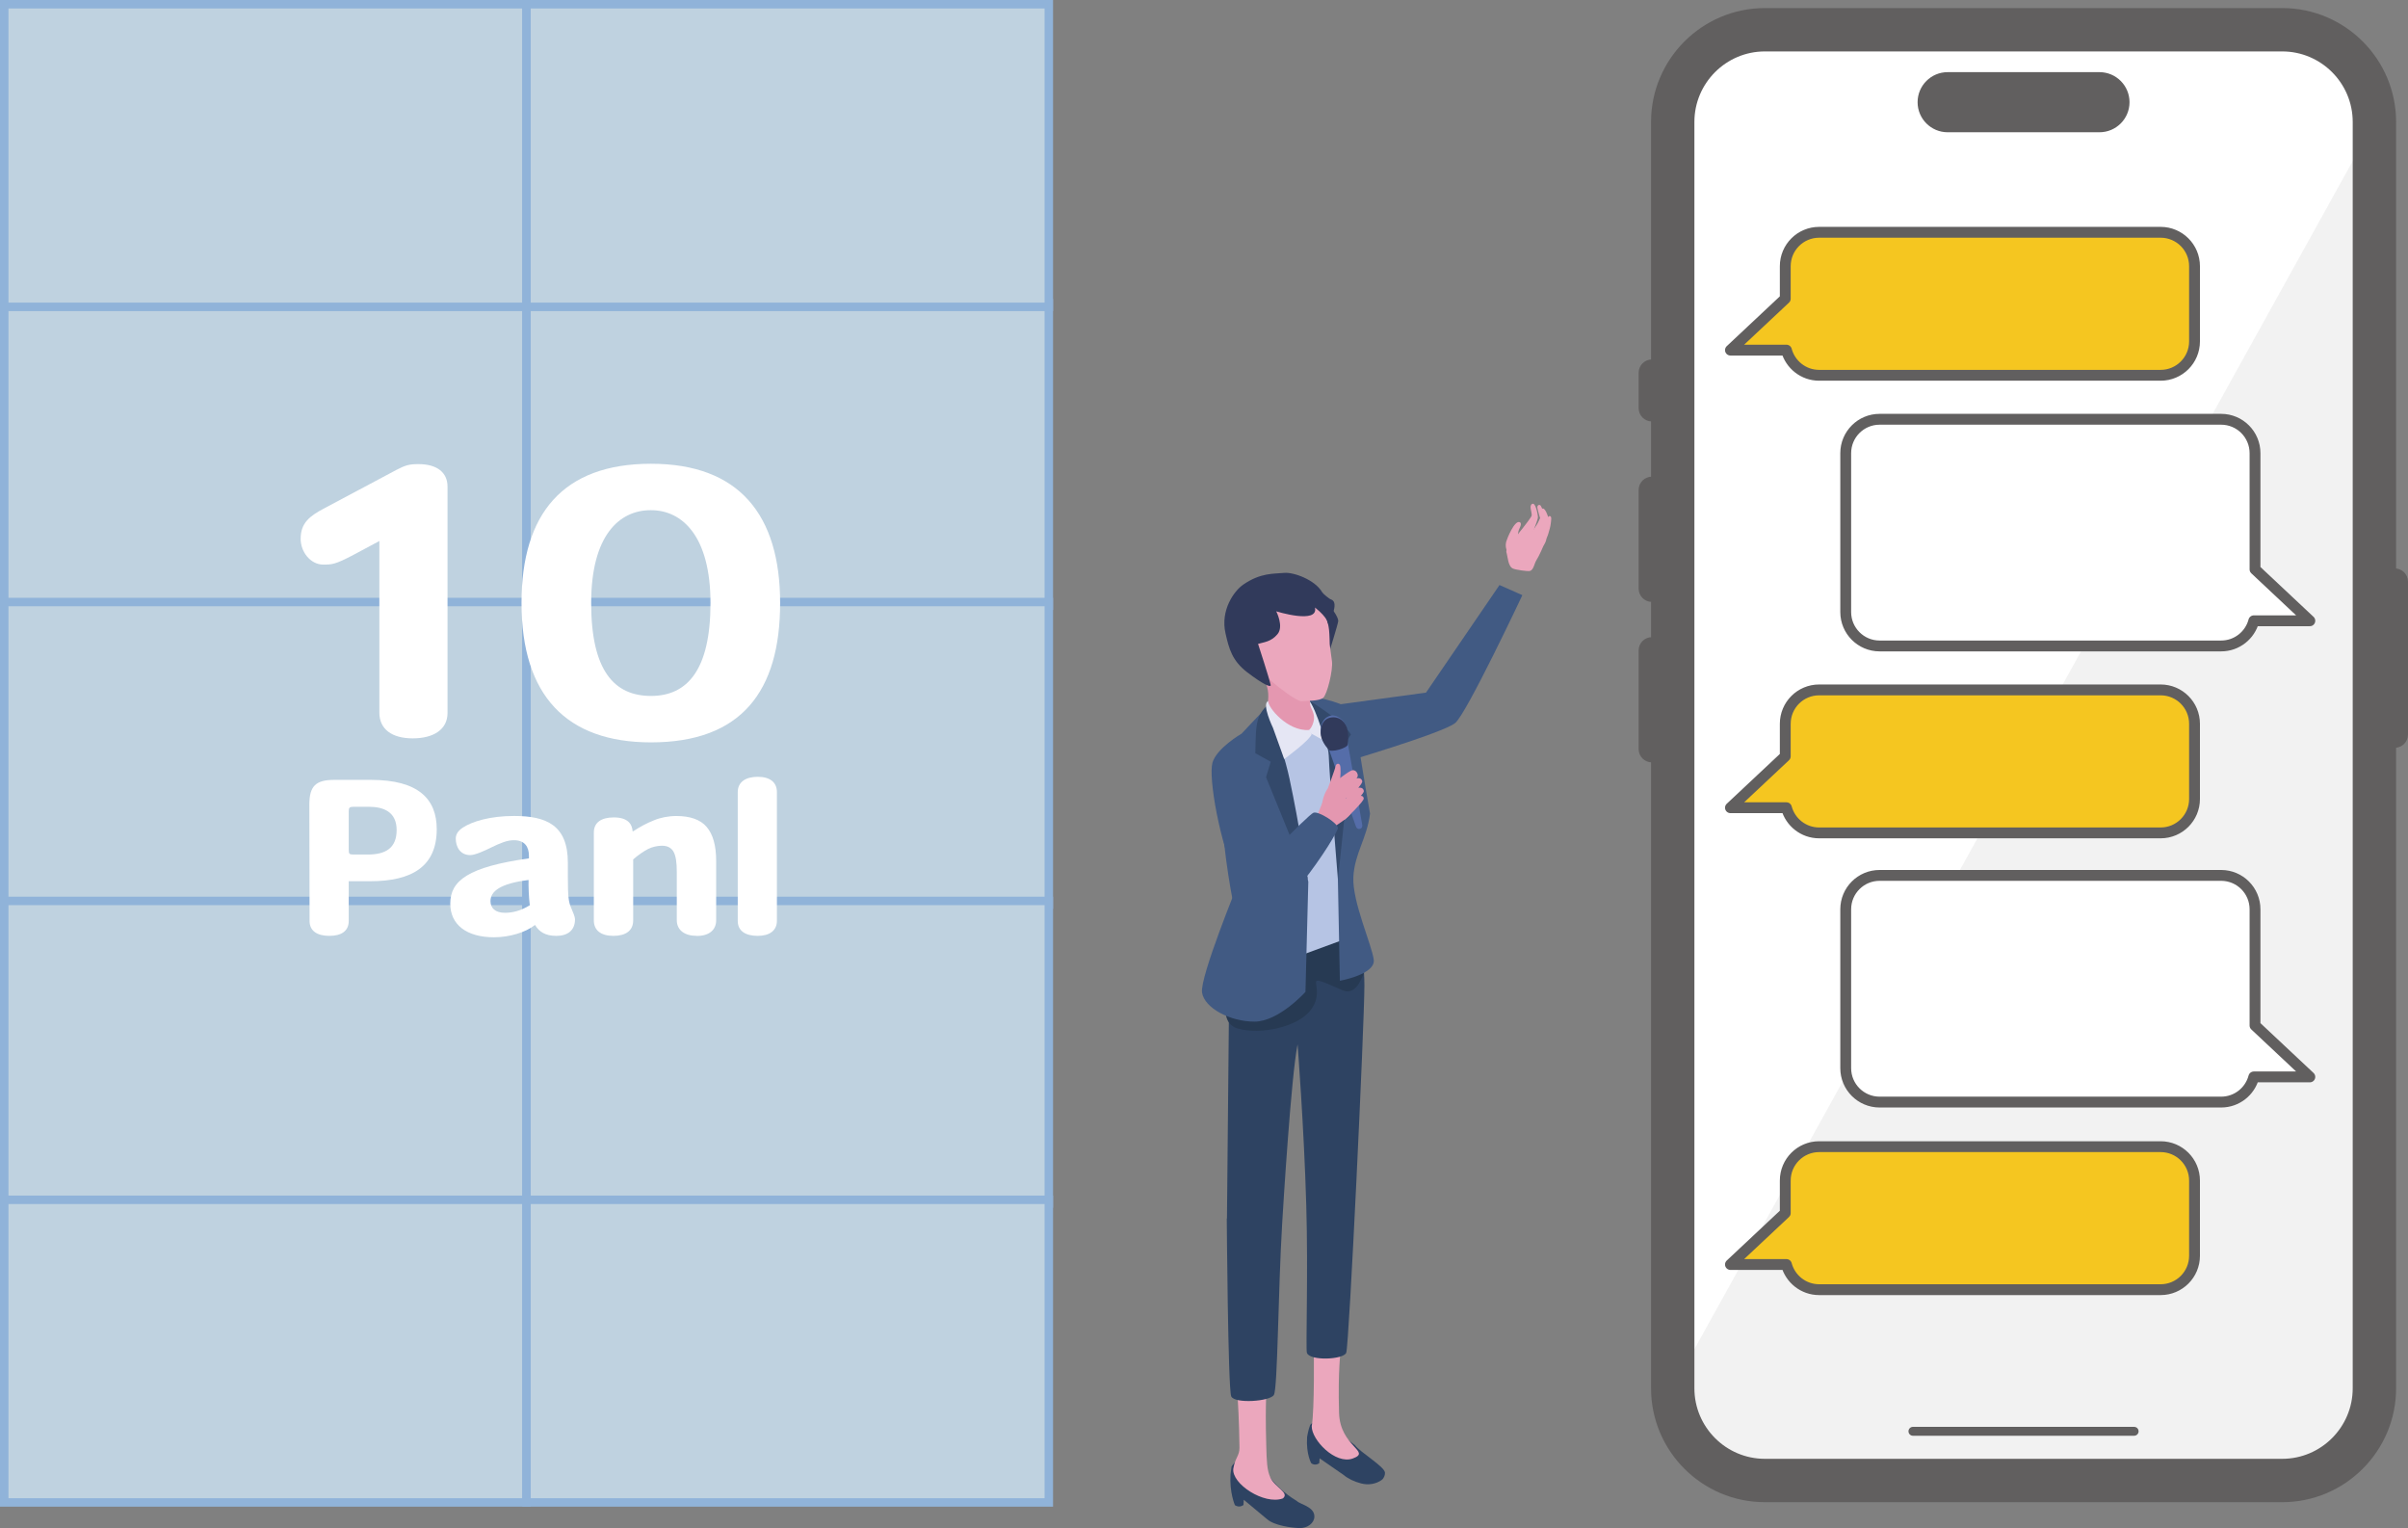
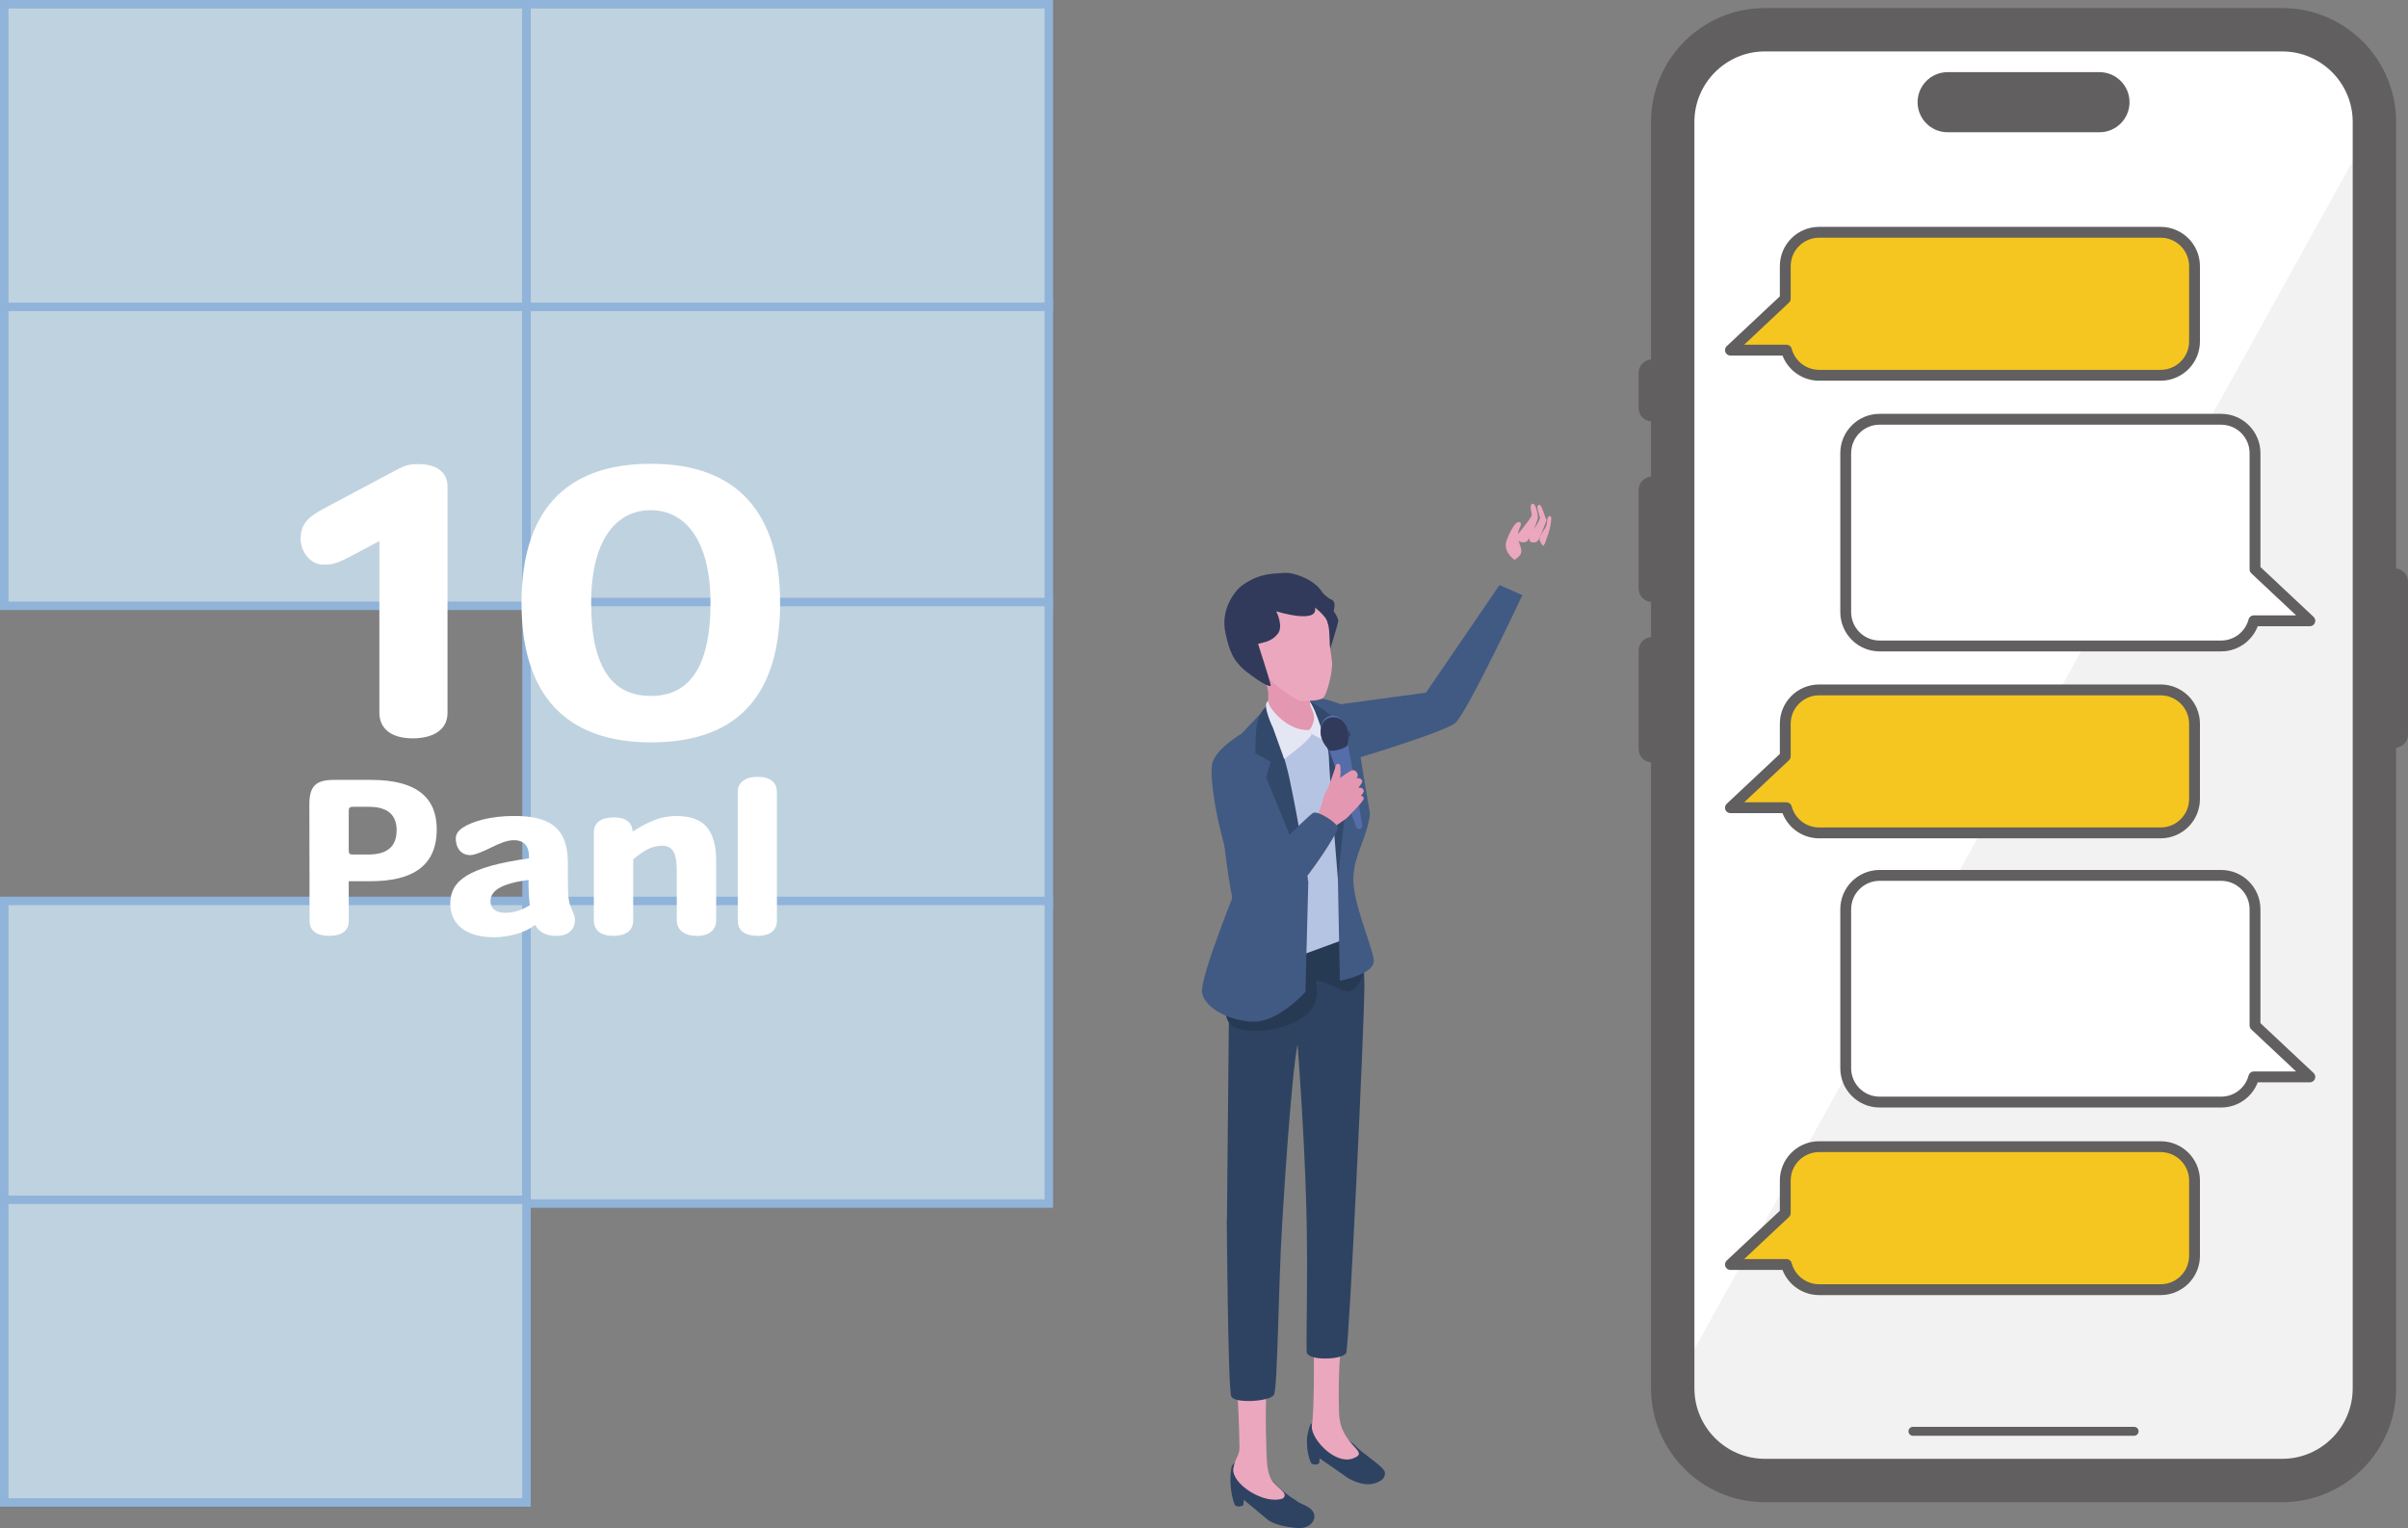
<svg xmlns="http://www.w3.org/2000/svg" id="_レイヤー_1" data-name="レイヤー 1" viewBox="0 0 665.98 422.53">
  <rect x="0" y="0" width="665.98" height="422.53" fill="#808080" stroke="none" />
  <defs>
    <style>
      .cls-1 {
        fill: none;
        stroke: #615f5f;
        stroke-linecap: round;
        stroke-linejoin: round;
        stroke-width: 3px;
      }

      .cls-2 {
        fill: #bfd2e0;
        stroke: #90b3d9;
        stroke-miterlimit: 10;
        stroke-width: 2.34px;
      }

      .cls-3 {
        fill: #f4aa9f;
      }

      .cls-3, .cls-4, .cls-5, .cls-6, .cls-7, .cls-8, .cls-9, .cls-10, .cls-11, .cls-12, .cls-13, .cls-14, .cls-15, .cls-16, .cls-17 {
        stroke-width: 0px;
      }

      .cls-4 {
        fill: #f2f2f2;
      }

      .cls-5 {
        fill: #615f5f;
      }

      .cls-6 {
        fill: #273a53;
      }

      .cls-7 {
        fill: #313a5b;
      }

      .cls-8 {
        fill: #556da9;
      }

      .cls-9 {
        fill: #2e4362;
      }

      .cls-10 {
        fill: #415a83;
      }

      .cls-11 {
        fill: #b6c4e4;
      }

      .cls-12 {
        fill: #33496b;
      }

      .cls-13 {
        fill: #fff;
      }

      .cls-14 {
        fill: #e497b0;
      }

      .cls-15 {
        fill: #e5e6f4;
      }

      .cls-16 {
        fill: #eba7bd;
      }

      .cls-17 {
        fill: #f5c620;
      }
    </style>
  </defs>
  <g>
    <path class="cls-13" d="m488.12,8.22h143.07c14.07,0,25.5,11.43,25.5,25.5v350.15c0,14.07-11.43,25.5-25.5,25.5h-143.07c-14.07,0-25.5-11.43-25.5-25.5V33.72c0-14.07,11.43-25.5,25.5-25.5Z" />
    <path class="cls-4" d="m631.19,409.37h-143.07c-14.08,0-25.5-11.42-25.5-25.5L656.68,33.72v350.15c0,14.08-11.42,25.5-25.5,25.5h0Z" />
    <path class="cls-5" d="m631.19,415.36h-143.07c-17.37,0-31.49-14.13-31.49-31.49V33.72c0-17.37,14.13-31.49,31.49-31.49h143.07c17.37,0,31.5,14.13,31.5,31.49v350.15c0,17.36-14.13,31.49-31.5,31.49h0ZM488.12,14.22c-10.75,0-19.5,8.75-19.5,19.5v350.15c0,10.75,8.75,19.5,19.5,19.5h143.07c10.75,0,19.5-8.75,19.5-19.5V33.72c0-10.75-8.75-19.5-19.5-19.5,0,0-143.07,0-143.07,0Z" />
  </g>
  <g>
    <path class="cls-5" d="m456.87,116.53h0c-2.03,0-3.67-1.64-3.67-3.67v-9.8c0-2.03,1.64-3.67,3.67-3.67h0v17.14Z" />
    <path class="cls-5" d="m456.87,166.43h0c-2.03,0-3.67-1.64-3.67-3.67v-27.29c0-2.03,1.64-3.67,3.67-3.67h0v34.64h0Z" />
    <path class="cls-5" d="m456.87,210.8h0c-2.03,0-3.67-1.64-3.67-3.67v-27.29c0-2.03,1.64-3.67,3.67-3.67h0v34.64h0Z" />
    <path class="cls-5" d="m662.31,157.17h0c2.03,0,3.67,1.64,3.67,3.67v42.26c0,2.03-1.64,3.67-3.67,3.67h0v-49.6h0Z" />
  </g>
  <path class="cls-5" d="m580.65,36.57h-41.99c-4.59,0-8.31-3.72-8.31-8.31h0c0-4.59,3.72-8.31,8.31-8.31h41.99c4.59,0,8.31,3.72,8.31,8.31h0c0,4.59-3.72,8.31-8.31,8.31Z" />
  <path class="cls-5" d="m590.24,396.99h-61.18c-.68,0-1.23-.55-1.23-1.23s.55-1.23,1.23-1.23h61.18c.68,0,1.23.55,1.23,1.23s-.55,1.23-1.23,1.23Z" />
  <g>
    <path class="cls-17" d="m597.58,64.23h-94.46c-5.17,0-9.37,4.19-9.37,9.37v8.99l-15.16,14.22h15.48c1.07,4,4.71,6.96,9.04,6.96h94.46c5.17,0,9.37-4.19,9.37-9.37v-20.8c0-5.17-4.2-9.37-9.37-9.37h0Z" />
    <path class="cls-1" d="m597.58,64.23h-94.46c-5.17,0-9.37,4.19-9.37,9.37v8.99l-15.16,14.22h15.48c1.07,4,4.71,6.96,9.04,6.96h94.46c5.17,0,9.37-4.19,9.37-9.37v-20.8c0-5.17-4.2-9.37-9.37-9.37h0Z" />
  </g>
  <g>
    <path class="cls-17" d="m597.58,317.06h-94.46c-5.17,0-9.37,4.19-9.37,9.37v8.99l-15.16,14.22h15.48c1.07,4,4.71,6.96,9.04,6.96h94.46c5.17,0,9.37-4.19,9.37-9.37v-20.8c0-5.17-4.2-9.37-9.37-9.37h0Z" />
    <path class="cls-1" d="m597.58,317.06h-94.46c-5.17,0-9.37,4.19-9.37,9.37v8.99l-15.16,14.22h15.48c1.07,4,4.71,6.96,9.04,6.96h94.46c5.17,0,9.37-4.19,9.37-9.37v-20.8c0-5.17-4.2-9.37-9.37-9.37h0Z" />
  </g>
  <g>
    <path class="cls-17" d="m597.58,190.76h-94.46c-5.17,0-9.37,4.19-9.37,9.37v8.99l-15.16,14.22h15.48c1.07,4,4.71,6.96,9.04,6.96h94.46c5.17,0,9.37-4.2,9.37-9.37v-20.8c0-5.17-4.2-9.37-9.37-9.37h0Z" />
    <path class="cls-1" d="m597.58,190.76h-94.46c-5.17,0-9.37,4.19-9.37,9.37v8.99l-15.16,14.22h15.48c1.07,4,4.71,6.96,9.04,6.96h94.46c5.17,0,9.37-4.2,9.37-9.37v-20.8c0-5.17-4.2-9.37-9.37-9.37h0Z" />
  </g>
  <g>
    <path class="cls-13" d="m638.83,171.65l-15.16-14.22v-32.13c0-5.17-4.19-9.37-9.37-9.37h-94.46c-5.17,0-9.37,4.19-9.37,9.37v43.94c0,5.17,4.2,9.37,9.37,9.37h94.46c4.34,0,7.98-2.95,9.04-6.96h15.49Z" />
    <path class="cls-1" d="m638.83,171.65l-15.16-14.22v-32.13c0-5.17-4.19-9.37-9.37-9.37h-94.46c-5.17,0-9.37,4.19-9.37,9.37v43.94c0,5.17,4.2,9.37,9.37,9.37h94.46c4.34,0,7.98-2.95,9.04-6.96h15.49Z" />
  </g>
  <g>
    <path class="cls-13" d="m638.83,297.77l-15.16-14.22v-32.13c0-5.17-4.19-9.37-9.37-9.37h-94.46c-5.17,0-9.37,4.19-9.37,9.37v43.94c0,5.17,4.2,9.37,9.37,9.37h94.46c4.34,0,7.98-2.95,9.04-6.96h15.49Z" />
    <path class="cls-1" d="m638.83,297.77l-15.16-14.22v-32.13c0-5.17-4.19-9.37-9.37-9.37h-94.46c-5.17,0-9.37,4.19-9.37,9.37v43.94c0,5.17,4.2,9.37,9.37,9.37h94.46c4.34,0,7.98-2.95,9.04-6.96h15.49Z" />
  </g>
  <g>
    <g>
      <rect class="cls-2" x="1.17" y="83.82" width="144.45" height="83.68" />
      <rect class="cls-2" x="145.62" y="83.82" width="144.45" height="83.68" />
    </g>
    <g>
-       <rect class="cls-2" x="1.17" y="166.46" width="144.45" height="83.68" />
      <rect class="cls-2" x="145.62" y="166.46" width="144.45" height="83.68" />
    </g>
    <g>
      <rect class="cls-2" x="1.17" y="249.11" width="144.45" height="83.68" />
      <rect class="cls-2" x="145.62" y="249.11" width="144.45" height="83.68" />
    </g>
    <g>
      <rect class="cls-2" x="1.17" y="331.75" width="144.45" height="83.68" />
-       <rect class="cls-2" x="145.62" y="331.75" width="144.45" height="83.68" />
    </g>
    <g>
      <rect class="cls-2" x="1.17" y="1.17" width="144.45" height="83.68" />
      <rect class="cls-2" x="145.62" y="1.17" width="144.45" height="83.68" />
    </g>
  </g>
  <g>
    <g>
      <path class="cls-13" d="m114.15,204.16c-5.72,0-9.23-2.51-9.23-7.12v-47.45l-7.12,3.81c-5.12,2.71-6.02,2.71-8.43,2.71-3.41,0-6.22-3.41-6.22-7.12,0-4.41,2.51-6.32,6.52-8.43l19.96-10.63c2.51-1.3,3.51-1.6,6.12-1.6,5.12,0,8.02,2.31,8.02,6.22v62.59c0,4.61-3.91,7.02-9.63,7.02h.01Z" />
      <path class="cls-13" d="m180.05,205.27c-23.37,0-35.81-12.94-35.81-38.52v-.1c0-24.58,11.44-38.42,35.81-38.42s35.71,14.14,35.71,38.52-10.73,38.52-35.71,38.52h0Zm0-64.2h-.1c-8.63,0-16.45,6.92-16.45,25.68s6.42,25.68,16.55,25.68,16.45-7.32,16.45-25.68-7.72-25.68-16.45-25.68Z" />
    </g>
    <g>
      <path class="cls-13" d="m102.43,243.66h-5.98v10.99c0,2.71-1.92,4.12-5.36,4.12s-5.47-1.41-5.47-4.12l-.06-32.19c0-5.07,1.75-6.82,6.82-6.82h10.26c13.08,0,18.15,5.3,18.15,13.64,0,10.32-6.88,14.38-18.38,14.38h.02Zm-.39-20.58h-4.29c-1.13,0-1.3.28-1.3,1.3v10.6c0,1.13.17,1.3,1.3,1.3h4c4.85,0,7.95-1.75,7.95-6.77s-3.61-6.43-7.67-6.43h.01Z" />
      <path class="cls-13" d="m153.8,258.77c-2.99,0-4.74-1.18-5.81-2.99h-.06c-2.54,2.03-7.05,3.38-11.28,3.38-7.56,0-12.12-3.44-12.12-9.3,0-6.37,4.96-10.15,21.76-12.52v-.68c0-2.48-1.13-4.34-4.17-4.34-1.8,0-3.66.73-6.43,2.09-1.58.79-4.29,2.03-5.64,2.03-2.71,0-4-2.2-4-4.57,0-.9.39-2.03,1.97-3.04,2.65-1.75,7.67-3.21,14.15-3.21,9.02,0,14.88,2.59,14.88,12.91v3.5c0,5.98.17,7.39,1.02,9.25.39.9.96,2.25.96,2.88,0,3.16-2.09,4.62-5.24,4.62h0Zm-7.61-15.45c-7.78.96-10.54,3.1-10.54,5.86,0,1.92,1.35,3.21,4,3.21,2.14,0,4.4-.56,6.88-2.09-.28-2.09-.4-5.41-.34-6.99h0Z" />
      <path class="cls-13" d="m192.71,258.77c-3.44,0-5.53-1.63-5.53-4.34v-13.25c0-2.65-.23-4.62-1.01-5.86-.62-.9-1.52-1.47-3.1-1.47-1.3,0-2.71.34-3.83.9-1.3.68-2.76,1.69-4.12,2.88v16.86c0,2.82-2.03,4.28-5.47,4.28s-5.41-1.52-5.41-4.28v-24.3c0-2.76,2.03-4.17,5.53-4.17,3.95,0,5.07,1.92,5.19,3.83h.17c1.86-1.24,3.78-2.26,5.75-3.04,1.75-.73,3.95-1.18,6.2-1.18,3.72,0,6.6.96,8.34,2.99,1.75,2.03,2.65,5.13,2.65,9.42v16.41c0,2.71-1.97,4.34-5.36,4.34v-.02Z" />
      <path class="cls-13" d="m209.57,258.77c-3.38,0-5.53-1.35-5.53-4.12v-35.63c0-2.76,2.14-4.23,5.53-4.23s5.3,1.52,5.3,4.23v35.58c0,2.71-2.03,4.17-5.3,4.17Z" />
    </g>
  </g>
  <g>
    <g>
      <g>
        <g>
          <path class="cls-9" d="m358.67,415.03c.84.93,4.89,1.54,4.85,4.32-.04,1.81-1.94,3.24-4.12,3.17s-6.9-.68-8.93-2.43l-6.48-5.4-.09,1.46c-.79.53-1.57.53-2.36.04,0,0-1.54-3.46-1.21-8.53l.29-2.16c1.61-2.65,4.92-3.04,6.77-1.7,1.83,1.34,4.08,6.92,11.29,11.24v-.02Z" />
          <path class="cls-16" d="m354.81,414.32c1.92-1.61-2.2-3-3.48-5.8-.93-2.03-1.01-4.61-1.12-8.77-.37-12.68.2-16.07.15-20.99l-8.82-.31s1.08,7.01,1.26,21.83c.02,2.29-1.21,2.76-1.7,5.78-.55,4.21,8.53,10.12,13.67,8.27h.04Z" />
        </g>
        <g>
          <path class="cls-9" d="m374.77,399.64c1.48,1.96,8.11,5.86,8.27,7.52.07.6-.26,1.59-.9,2.05-1.59,1.15-3.7,1.48-5.67.97-1.81-.46-3.64-1.3-4.85-2.34l-6.66-4.61-.09,1.34c-.75.51-1.48.51-2.2.04,0,0-1.48-2.49-1.17-7.25,0,0,.31-1.98.82-3.24.51-1.26,3.75-1.19,5.82-1.12,3.75,5.58.75,1.9,6.61,6.61l.02.02Z" />
          <path class="cls-16" d="m374.13,403.28c5.34-1.92-3.53-3.24-3.79-12.63-.35-12.08.49-17.53.49-17.53l-7.47-.09s.24,16.45-.57,21.34c-.07,3.73,6.5,10.65,11.35,8.91h0Z" />
        </g>
      </g>
      <path class="cls-9" d="m339.29,336.91s.33,47.09,1.23,49.19c.9,2.09,10.76,1.41,11.8-.4,1.06-1.81,1.15-28.4,2.29-47.42.33-5.51,2.49-40.72,4.26-49.5,0,0,1.79,23,2.4,44.38.57,18.87-.18,39.82.18,40.9.75,2.29,10.05,1.92,10.87,0,.82-1.94,5.03-91.17,5.03-101.55,0-10.38-2.76-15.57-2.76-15.57l-12.37-4.03-22.22,15.04-.66,68.96h-.04Z" />
      <path class="cls-6" d="m371.31,256.75c.22.07-30.58,8-30.69,12.37-.07,2.4-4.81,13.4,1.68,15.26,6.48,1.87,16.47-.51,19.97-4.81,3.53-4.28,1.01-7.94,1.92-8.38.88-.42,6.88,2.69,7.85,2.87,2.95.55,4.56-2.78,5.95-7.39,1.3-4.37-6.94-10.03-6.66-9.92h-.02Z" />
    </g>
    <g>
      <g>
        <path class="cls-16" d="m420.54,151.21c-.49-1.43-.9-2.87-.57-4.39.13-.57,1.1-1.98.42-2.4-1.48-.86-3.66,4.72-3.84,5.42-.49,2.03.71,3.77,2.34,4.98,1.5-1.08,2.29-1.74,1.65-3.62Z" />
        <path class="cls-16" d="m419.66,148.87c.33,1.19,2.14,1.46,2.84.62.42-.51,1.43-2.05,1.63-2.73.42-1.46,1.3-3.15,1.21-3.95s-.64-3.97-1.59-3.48c-.95.49-.04,2.23-.13,3.2-.04.44-2.01,2.89-2.56,3.62-.49.66-1.79,1.94-1.46,2.65.33.02.2,0,.04.09Z" />
-         <path class="cls-16" d="m416.61,152.58c-.02-.84.51-1.19,1.43-2.27,1.34-1.59,4.12-2.67,6.24-2.05.68.2,1.32.57,1.96.86.88.4.6,1.87.6,1.87,0,0-1.04,2.51-1.96,3.99-.51.79-.73,2.56-1.68,2.87-.68.22-4.1-.33-4.76-.64-1.41-.62-1.41-3.31-1.85-4.63h.02Z" />
        <path class="cls-16" d="m423.23,149.8c-1.04-1.23,1.52-4.01,2.14-5.31.24-.53.57-1.23.57-1.23,0,0-.6-1.98-.73-2.76-.09-.44.02-.97.68-.86.53.07,1.7,4.21,1.83,4.1.13-.13-1.28,3.62-2.09,5.29-.31.71-1.17,1.32-2.4.77Z" />
-         <path class="cls-16" d="m424.9,148.34c.07-.86.68-1.59,1.12-2.34.42-.71.9-2.34.9-2.34,0,0-1.01-3.24-.15-3.06s1.59,2.98,1.59,2.98c.53.42-1.63,5.2-2.71,6-.51.15-.84-.24-.75-1.23Z" />
        <path class="cls-16" d="m427.64,145.43c.33-.84.09-2.58.88-2.73s.44,1.37.37,2.09c-.09.93-.42,1.83-.66,2.73-.13.55-.57,1.34-.64,1.9-.02.22-.64,1.57-.79,1.48-.4-.22-.93-1.26-1.01-1.68-.2-.99,1.52-2.89,1.87-3.81l-.02.02Z" />
      </g>
      <path class="cls-10" d="m414.7,161.79l-20.31,29.72-35.17,4.78s3,16.32,10.43,15.08c0,0,29.61-8.69,32.85-11.49,3.24-2.8,18.54-35.32,18.54-35.32l-6.33-2.8-.02.02Z" />
    </g>
    <g>
      <g>
        <path class="cls-11" d="m355.12,192.2c4.34-2.71,6.44,1.54,10.94,3.15,4.48,1.59,3.9,11.38,3.9,11.38l1.48,33.75,3.64,18.06-18.76,6.88-11.6-62.24s6.02-8.29,10.38-11l.02.02Z" />
        <path class="cls-10" d="m361.23,192.64c-.64.49,1.74,2.01,2.95,4.28,1.81,3.37,5.64,8.03,6.28,12.19-.15,8.11-.44,34.15-.44,34.15l.55,27.93s9.86-1.76,9.37-5.8-5.97-16.07-5.64-22.86c.33-6.59,3.75-10.65,4.61-17.55-3.22-18.28-4.28-27.76-5.29-28.82s-7.87-3.55-12.37-3.55l-.02.02Z" />
        <path class="cls-10" d="m335.32,210.94c-1.12,4.08,1.96,22.33,7.12,33.31,0,0-10.63,25.91-9.99,30.18.64,4.28,7.74,8.05,14.49,8.05,6.75,0,14.11-8.22,14.11-8.22l.79-30.45s-8.62-38.65-9.74-41.82,1.08-8.84,1.08-8.84c-3.86,3.13-7.63,7.47-9.79,9.7,0,0-6.97,4.03-8.09,8.11l.02-.02Z" />
      </g>
      <path class="cls-12" d="m373.6,203.13l-3.04,4.87,2.62,5.12-3.15,30.14s-2.34-28.35-2.54-34.35c-.18-5.36-6.9-16.16-6.9-16.16,0,0,11.09,6.61,13.03,10.36l-.02.02Z" />
      <path class="cls-12" d="m356.69,215.57c2.51,11.73,5.03,27.69,5.03,27.69l-11.57-28.37,1.3-4.26-4.26-2.36s.07-5.73.33-7.36c.26-1.65.64-5,5.67-7.74,0,0-.86,7.45,0,10.27.29.95,2.18,5.95,3.51,12.13Z" />
    </g>
    <g>
      <path class="cls-15" d="m360.92,192.79c.02,1.81,1.26,8.6,1.15,9.35l.71.79c1.94.95,2.18,1.34,3.64,1.81,0,0-3.2-11.8-5.51-11.95h.02Z" />
      <g>
        <path class="cls-7" d="m357.31,163.78c-3.33.51,10.3,16.58,10.3,16.58,0,0,2.43-7.74,2.51-8.64s-1.83-4.32-4.7-5.84c-1.85-.97-5.69-2.47-8.11-2.09h0Z" />
        <path class="cls-14" d="m362,188.69c-2.82-3.2-15.61-7.28-12.48-1.06,1.12,2.27,1.52,3.99,1.08,7.01-.11.82,5.47,6.86,7.56,7.5,3.11.95,4.48-.15,5.12-2.58s-.97-3.64-.97-5.2c0-1.7-.71-3.62-.29-5.64l-.02-.02Z" />
        <path class="cls-16" d="m360,193.89c-1.26.13-6.59-3.99-7.76-5.05-1.17-1.06-3.75-3.48-4.32-4.45-4.08-6.92-9.7-12.61.77-17.9,8.22-4.14,17.9-1.74,18.89,7.74.13,1.15.18,3.86.18,3.86,0,0,.26,2.27.62,4.74.33,2.47-1.34,9.22-2.43,10.12-1.08.93-4.43.79-5.97.95h.02Z" />
        <path class="cls-3" d="m345.71,180.25c4.1-.55.66,3.9,3.37,4.54.64.15,1.52,2.67.57,3.15-.64.33-2.54-1.43-2.76-1.76-2.12-3.04-3.11-5.67-1.21-5.93h.02Z" />
        <path class="cls-15" d="m350.74,193.85c-1.9.75,1.32,7.39,1.32,7.39l3.11,8.64s7.1-5.16,7.61-6.92l-.71-1.12c-5.93.46-11.44-6.24-11.33-7.98h0Z" />
        <path class="cls-7" d="m351.42,189.35c-.42-1.94-3.48-11.31-3.48-11.31,1.57-.49,3.57-.53,5.38-2.69s-.35-6.31-.35-6.31c0,0,11.77,3.66,10.71-1.06,3.77,3,3.59,4.52,3.59,4.52,0,0,3.48-5.89.84-6.75-.55-.2-2.18-1.57-2.43-1.98-1.98-3.46-7.94-5.62-10.54-5.36-2.8.29-6.46-.11-11.33,3.26-2.51,1.74-6.33,7.06-4.87,13.45.97,4.28,1.81,7.56,6.04,10.8,4.26,3.24,6.68,4.41,6.46,3.4l-.02.02Z" />
      </g>
    </g>
    <g>
      <g>
        <path class="cls-14" d="m367.43,218.45c-.93,1.41-2.89,6.42-2.89,6.42l-1.39,3.06,3.59,2.29c3.68-2.69,6.11-3.86,7.1-5.67,1.61-2.91,2.27-5.58,1.65-8.62-.2-.95-4.32.04-4.32.04,0,0-2.38.37-3.75,2.49v-.02Z" />
        <g>
          <path class="cls-8" d="m367.87,197.91c1.85-.53,4.26,1.39,4.56,3.46.24,1.65.24,3.11.24,3.64l4.1,23.15v.29c-.04.29-.2.53-.46.66-.07.04-.18.09-.26.09-.22.04-.44,0-.62-.11s-.33-.29-.4-.49l-3.44-9.83-4.26-12.17c-.29-.29-1.28-1.41-1.83-2.95-.62-1.81-.2-5.03,2.4-5.75l-.04.02Z" />
          <path class="cls-7" d="m372.7,201.94c-.33-2.07-2.14-4.06-4.78-3.51-2.65.53-3.04,3.95-2.4,5.75s1.92,3.04,1.92,3.04c.33,1.06,5.6-.4,5.29-1.48.02-.11.29-1.81-.02-3.81h0Z" />
        </g>
        <g>
          <path class="cls-14" d="m375.67,220.02c.75-.02,1.41-.02,1.5.77.09.73-4.61,5.31-5.2,5.78-1.15.57-4.72.15-4.32-.9.4-.46,7.34-5.42,8.03-5.64h0Z" />
          <path class="cls-14" d="m377.19,218.7c.09.75-2.34,2.82-3.11,3.46-1.48.9-2.62.13-2.12-1.08.51-.6.6-.73,1.15-1.3.62-.64,1.41-1.5,2.27-1.9.97-.24,1.7.02,1.81.82Z" />
          <path class="cls-14" d="m374.68,215.37c1.01-.4,1.85-.24,2.07.6.2.77-2.43,3.22-3.17,4.01-1.48,1.19-2.56.68-2.18-.68.46-.71.55-.88,1.08-1.57.6-.77,1.34-1.79,2.23-2.36h-.02Z" />
          <path class="cls-14" d="m373.55,213.14c1.3-.68,2.14.73,1.94,1.54-.18.82-4.72,6.09-5.14,6.48-1.04.71-2.69-3.04-2.25-3.81s4.17-3.53,5.47-4.21h-.02Z" />
        </g>
        <path class="cls-14" d="m365.55,224.32c.71,2.36,3.44-2.18,3.86-2.91.71-1.23.57-3.48,1.04-5.03.35-1.17.44-4.26.13-4.85-.31-.57-1.08-.44-1.21.37-.13.84-2.16,6.15-2.16,6.15.09-.18-1.87,2.4-1.65,6.28v-.02Z" />
      </g>
      <path class="cls-10" d="m344.08,255.34c8.18,3.44,26.13-25.02,25.95-26.43s-5.34-4.67-6.75-4.19-19.49,18.87-20.06,21.5c0,0-7.32,5.67.86,9.13Z" />
    </g>
    <path class="cls-10" d="m342.27,207.58c-9.13-2.56-2.03,42.66.44,48.37,1.81,4.21,5.69,2.01,7.21-2.67,1.54-4.67-1.23-28.44-1.37-31.13-.2-4.3-2.62-12.68-6.31-14.57h.02Z" />
  </g>
</svg>